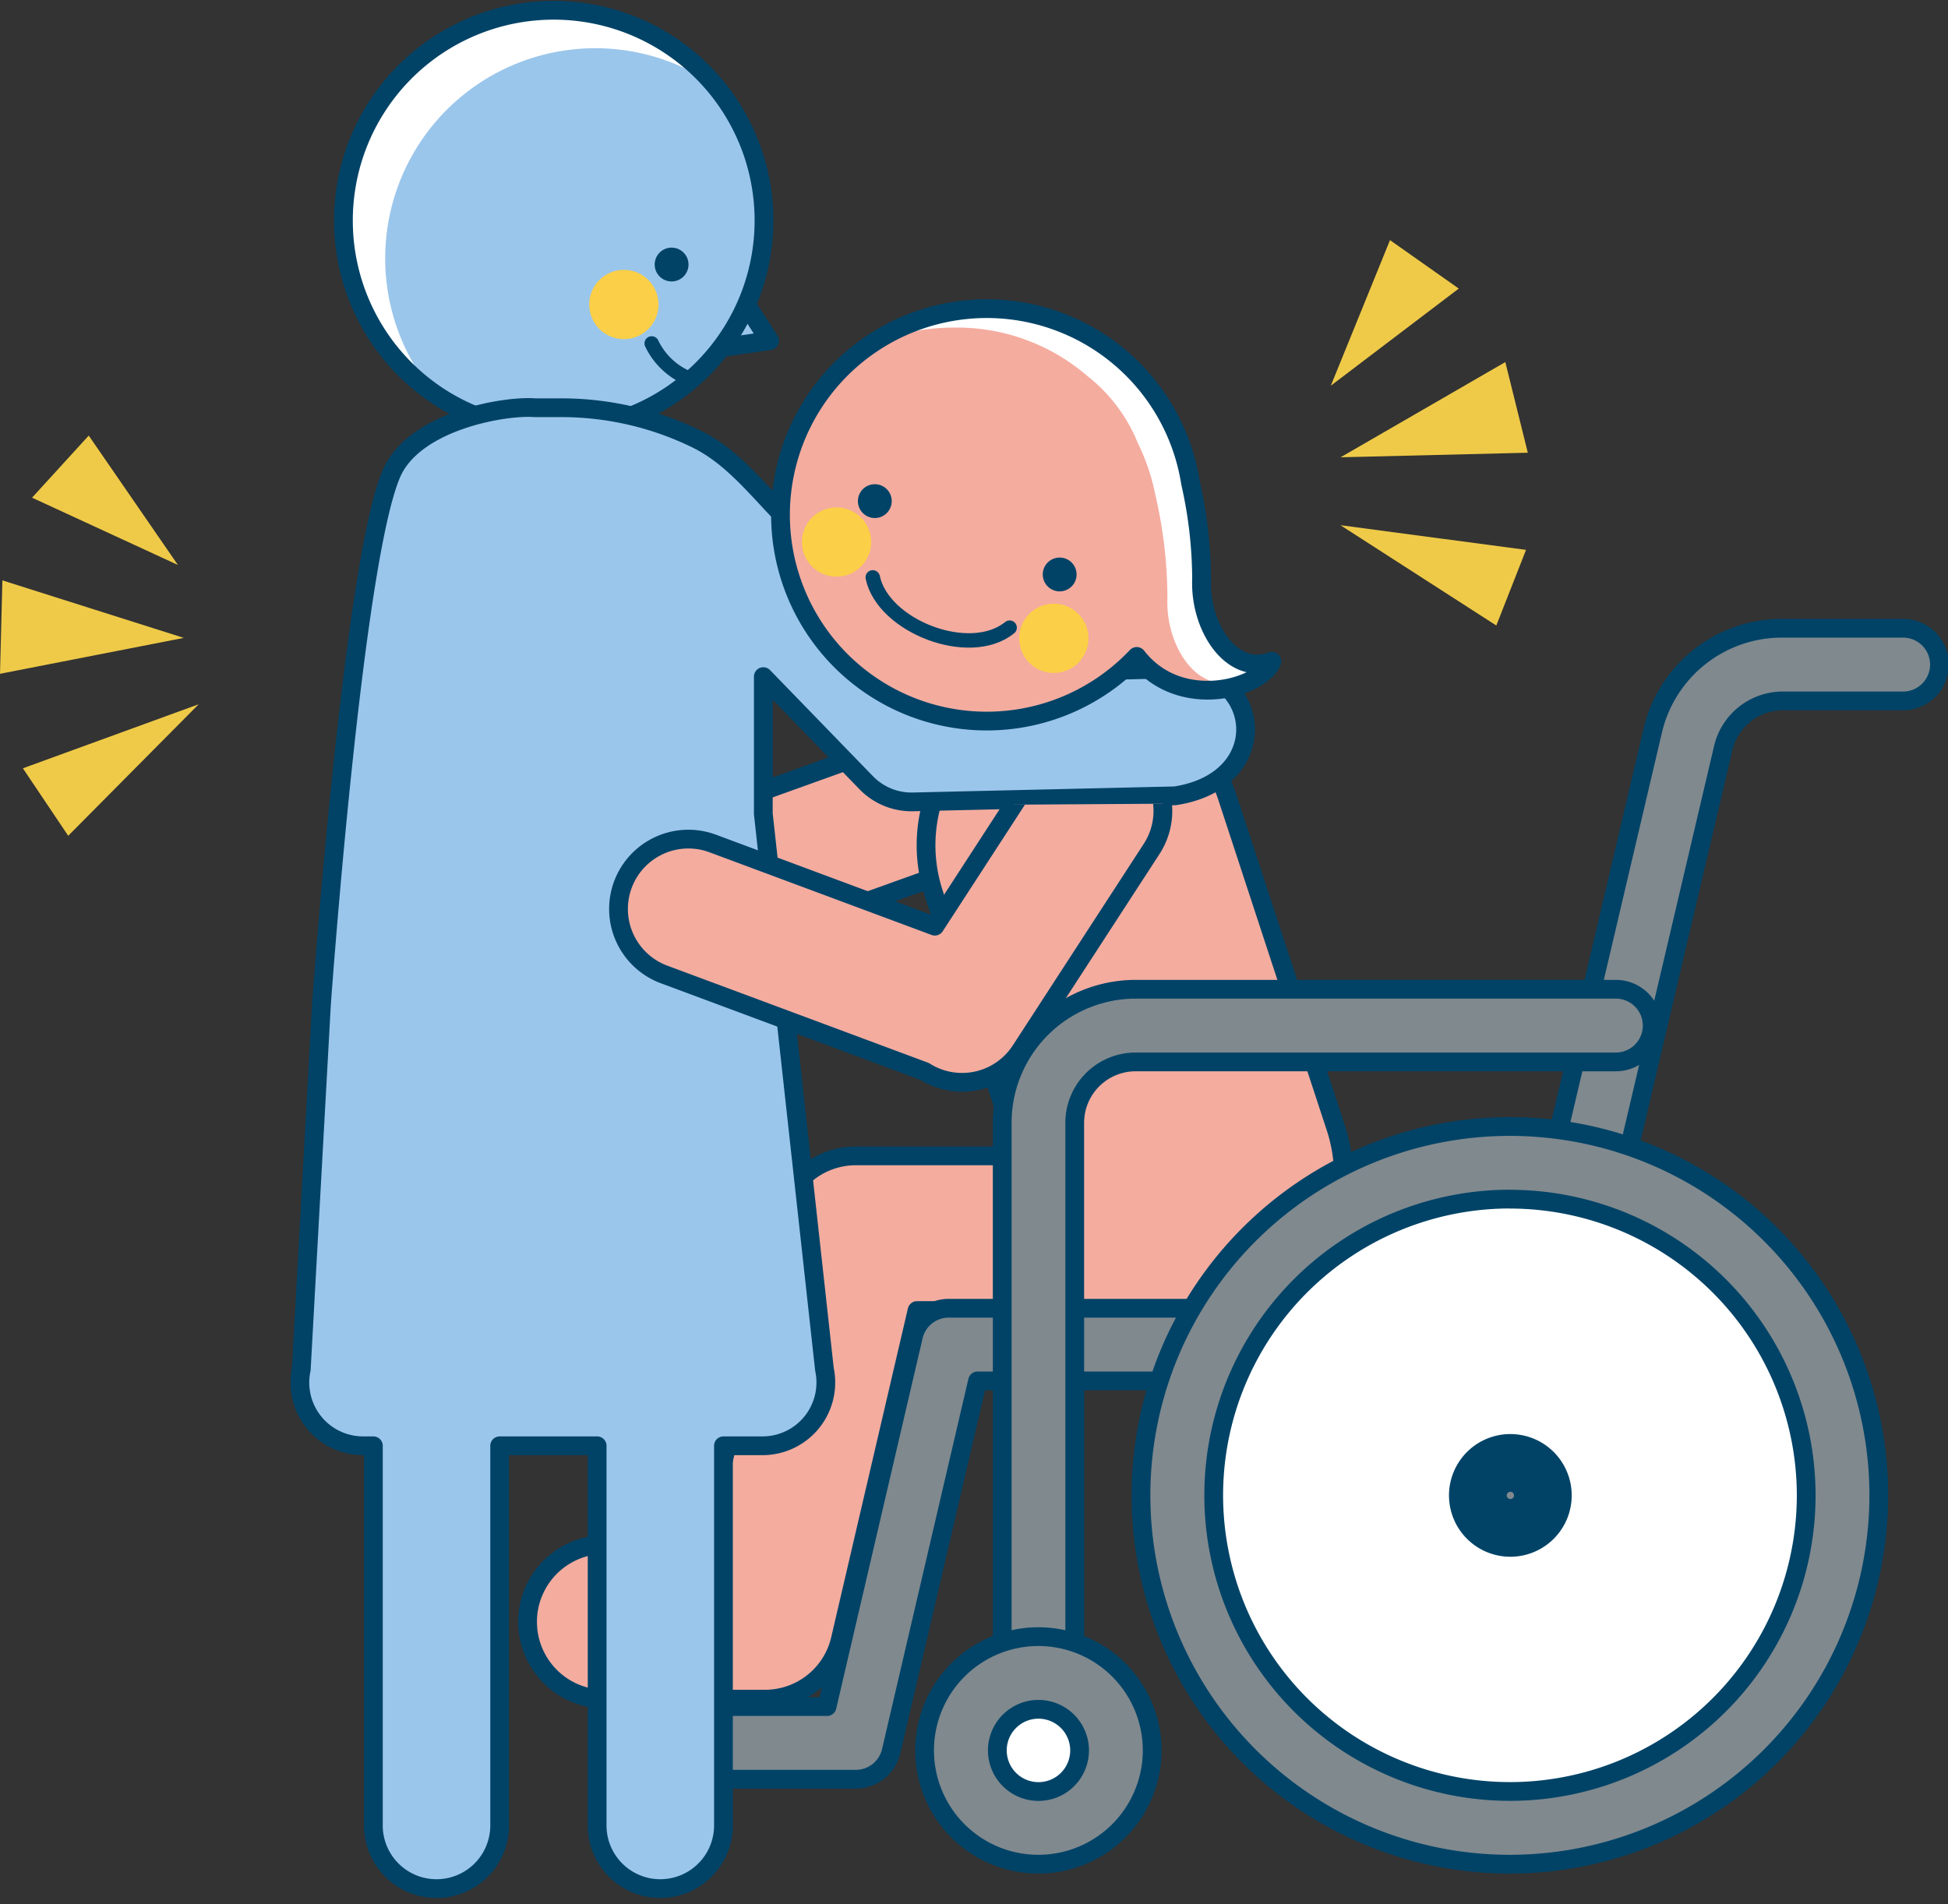
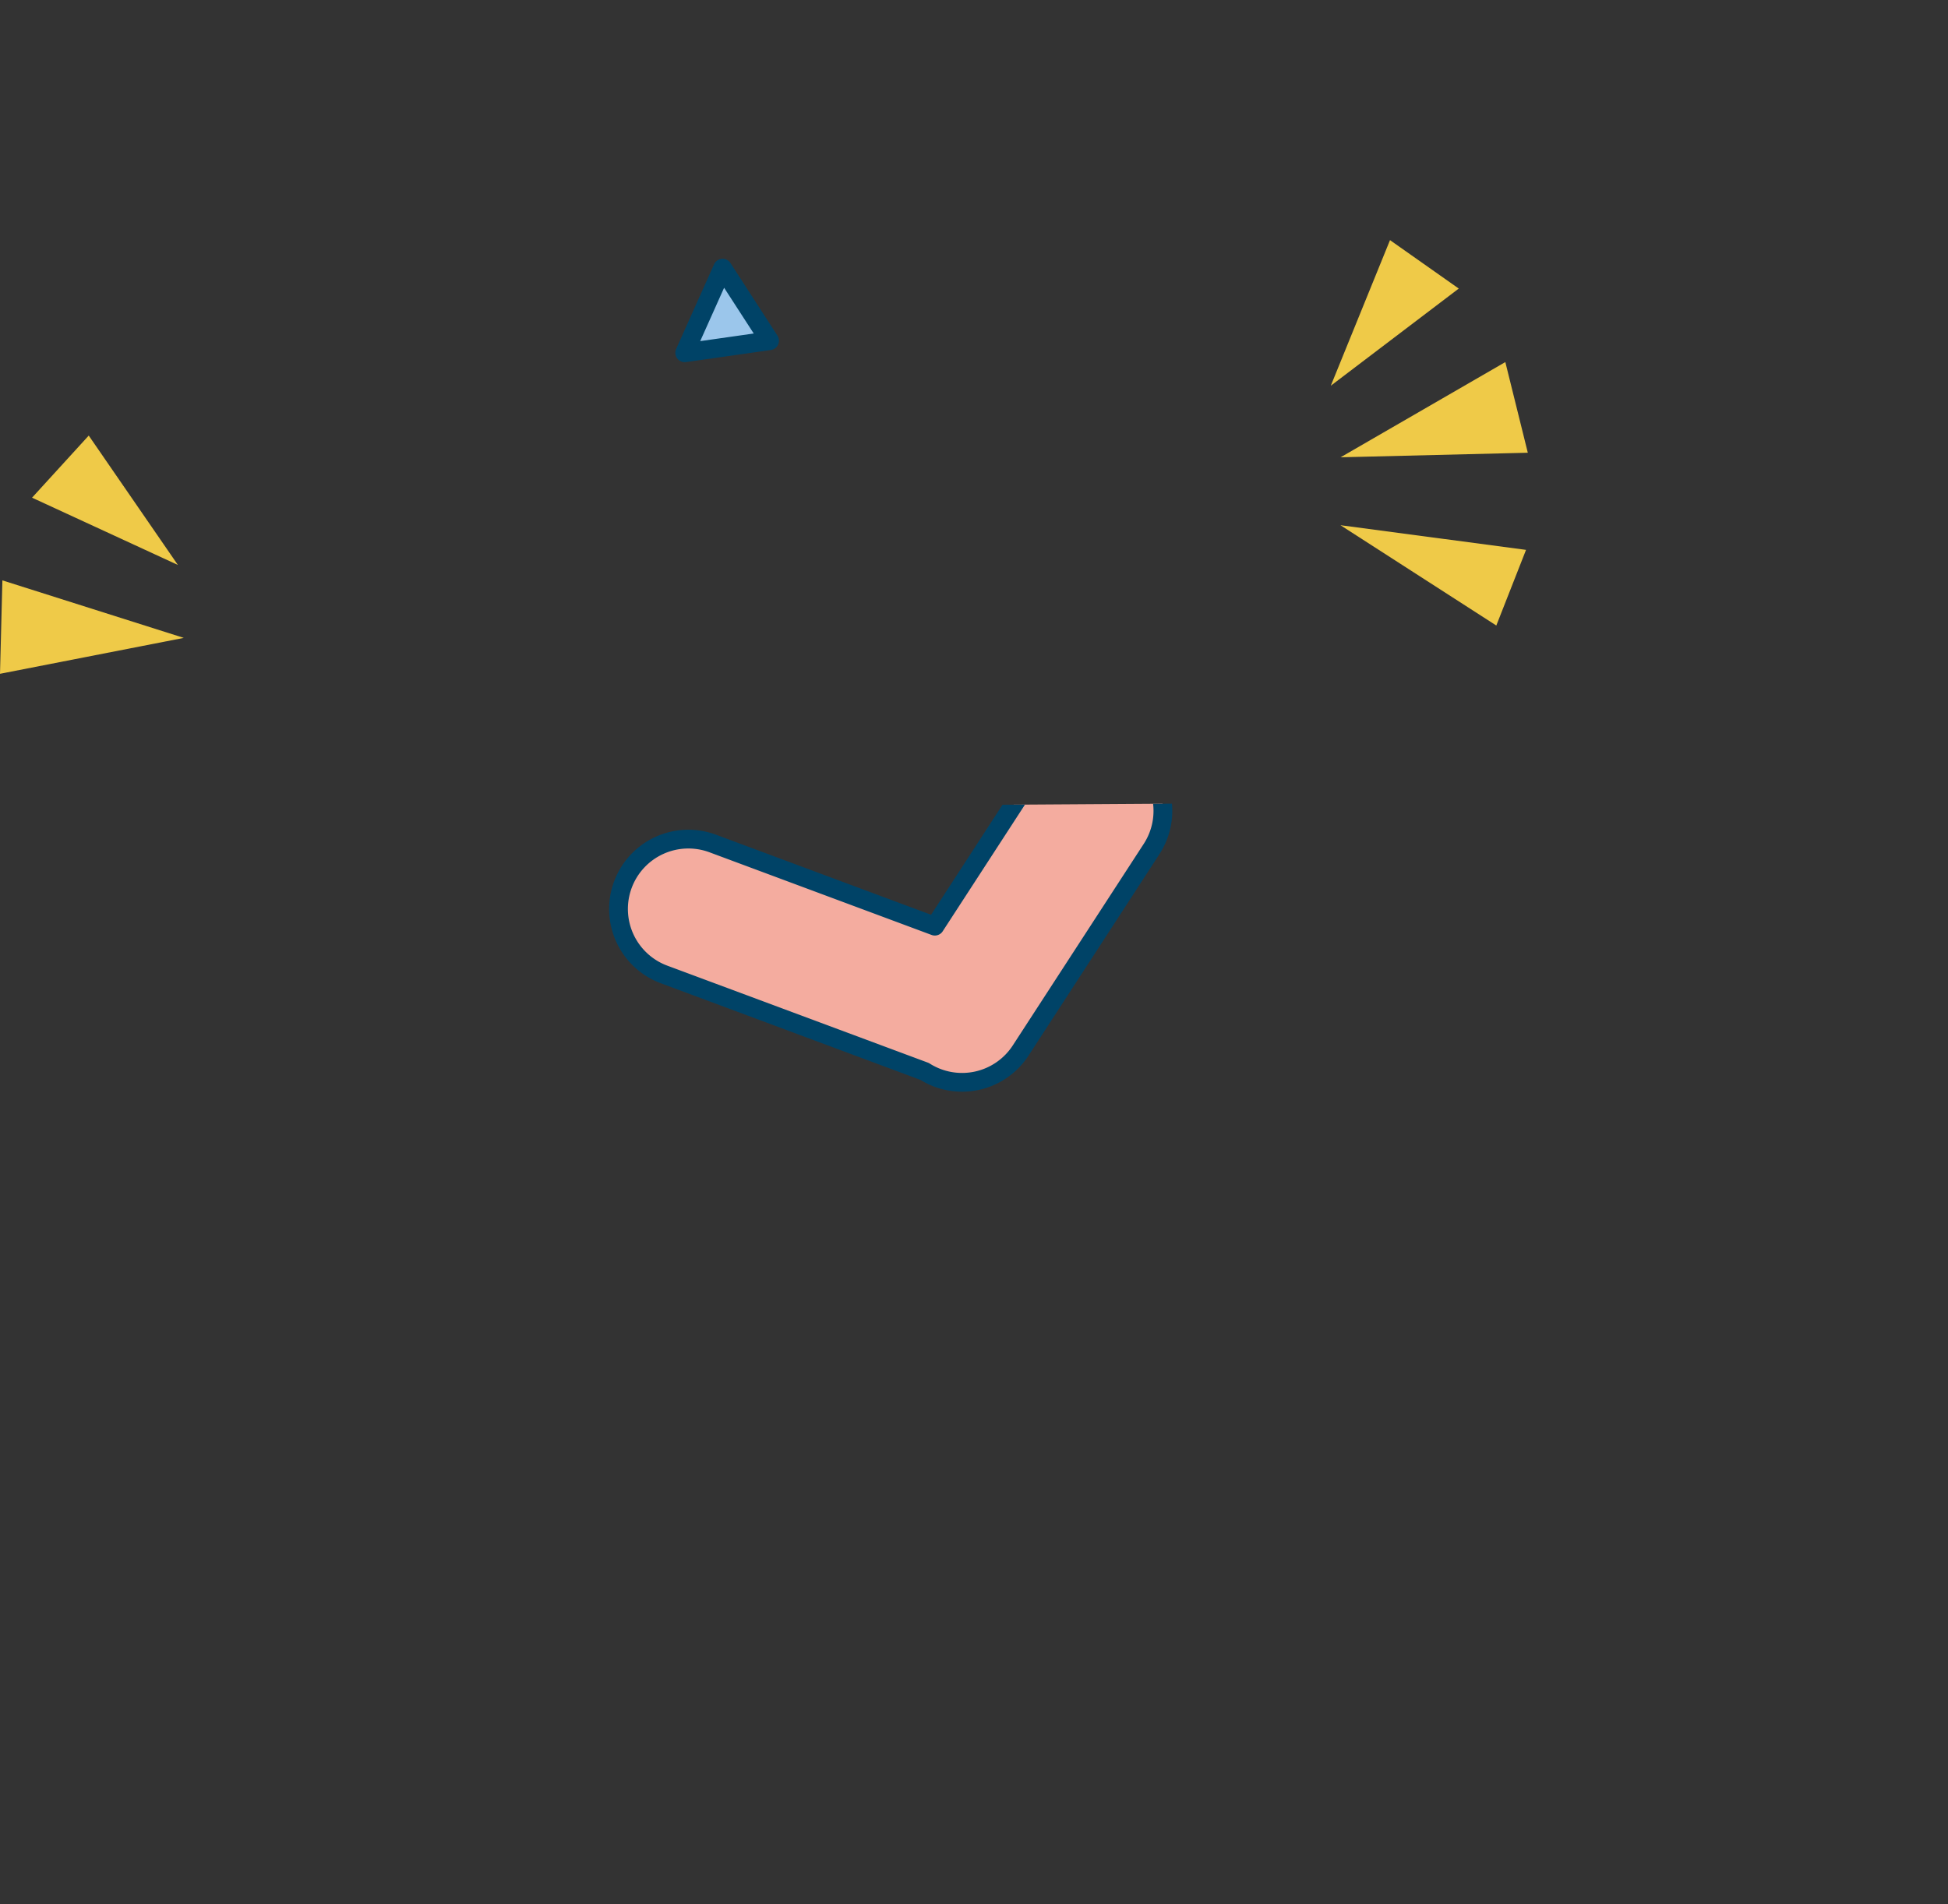
<svg xmlns="http://www.w3.org/2000/svg" id="イラスト6" width="135" height="132" viewBox="0 0 135 132">
  <rect x="0" y="0" width="135" height="132" fill="#333333" stroke="none" />
  <defs>
    <clipPath id="clip-path">
-       <rect id="長方形_3907" data-name="長方形 3907" width="135" height="132" fill="none" />
-     </clipPath>
+       </clipPath>
    <clipPath id="clip-path-2">
      <path id="パス_84919" data-name="パス 84919" d="M37.347,54.907V64.955L65.241,75,87.5,52.944l-30.924.2-6.666-1.411-5.155-.924Z" transform="translate(-37.347 -50.81)" fill="none" />
    </clipPath>
  </defs>
-   <path id="パス_84883" data-name="パス 84883" d="M13.684,46.317,4.641,55.434,1.5,50.757Z" transform="translate(0.086 2.498)" fill="#efca48" />
  <path id="パス_84884" data-name="パス 84884" d="M0,44.639,12.737,42.15.166,38.164Z" transform="translate(0 2.065)" fill="#efca48" />
  <path id="パス_84885" data-name="パス 84885" d="M12.207,37.607,2.1,32.944l3.929-4.305Z" transform="translate(0.121 1.553)" fill="#efca48" />
  <path id="パス_84886" data-name="パス 84886" d="M88.283,34.534l10.8,6.953,2.06-5.244Z" transform="translate(4.614 1.871)" fill="#efca48" />
  <path id="パス_84887" data-name="パス 84887" d="M88.292,30.4l12.974-.316L99.708,23.8Z" transform="translate(4.614 1.297)" fill="#efca48" />
  <path id="パス_84888" data-name="パス 84888" d="M87.632,25.808,96.5,19.074l-4.765-3.357Z" transform="translate(4.595 0.928)" fill="#efca48" />
  <path id="パス_84889" data-name="パス 84889" d="M47.709,17.555l-2.627,5.867,5.882-.838Z" transform="translate(2.369 1.033)" fill="#9bc6eb" />
  <path id="パス_84890" data-name="パス 84890" d="M47.709,17.555l-2.627,5.867,5.882-.838Z" transform="translate(2.369 1.033)" fill="none" stroke="#004367" stroke-linejoin="round" stroke-width="1.3" />
  <g id="グループ_27676" data-name="グループ 27676">
    <g id="グループ_27675" data-name="グループ 27675" clip-path="url(#clip-path)">
      <path id="パス_84891" data-name="パス 84891" d="M37.165,29.8A14.573,14.573,0,1,0,22.607,15.225,14.569,14.569,0,0,0,37.165,29.8" transform="translate(1.193 0.058)" fill="#9bc6eb" />
      <path id="パス_84892" data-name="パス 84892" d="M45.353,24.947A4.915,4.915,0,0,1,42.9,22.57" transform="translate(2.264 1.235)" fill="none" stroke="#004367" stroke-linecap="round" stroke-linejoin="round" stroke-width="1" />
      <path id="パス_84893" data-name="パス 84893" d="M40.06,3.284A14.5,14.5,0,0,1,48.321,5.86,14.563,14.563,0,1,0,28.914,27.222,14.569,14.569,0,0,1,40.06,3.284" transform="translate(1.193 0.058)" fill="#fff" />
      <path id="パス_84894" data-name="パス 84894" d="M37.165,29.8A14.573,14.573,0,1,0,22.607,15.225,14.569,14.569,0,0,0,37.165,29.8Z" transform="translate(1.193 0.058)" fill="none" stroke="#004367" stroke-linejoin="round" stroke-width="1.3" />
      <path id="パス_84895" data-name="パス 84895" d="M41.751,60.59a4.825,4.825,0,0,1,2.91-6.169l18.932-6.8a4.823,4.823,0,0,1,3.253,9.082L47.915,63.5a4.819,4.819,0,0,1-6.164-2.912" transform="translate(2.188 2.566)" fill="#f4ac9f" />
      <path id="パス_84896" data-name="パス 84896" d="M41.751,60.59a4.825,4.825,0,0,1,2.91-6.169l18.932-6.8a4.823,4.823,0,0,1,3.253,9.082L47.915,63.5A4.819,4.819,0,0,1,41.751,60.59Z" transform="translate(2.188 2.566)" fill="none" stroke="#004367" stroke-linejoin="round" stroke-width="1.3" />
      <line id="線_335" data-name="線 335" x2="7.517" y2="22.908" transform="translate(74.881 58.588)" fill="#fff" />
      <path id="パス_84897" data-name="パス 84897" d="M90.456,83.108a10.669,10.669,0,0,0,.276-7.422L83.215,52.776a10.7,10.7,0,1,0-20.333,6.7l5.966,18.182H57.473A5.356,5.356,0,0,0,52.258,81.8l-5.315,22.795H40.089a5.36,5.36,0,0,0,0,10.72h11.1a5.357,5.357,0,0,0,5.215-4.142l5.315-22.795H75.355a10.658,10.658,0,0,0,10.592-.084,5.34,5.34,0,0,0,4.509-5.185" transform="translate(1.833 2.462)" fill="#f4ac9f" />
      <path id="パス_84898" data-name="パス 84898" d="M90.456,83.108a10.669,10.669,0,0,0,.276-7.422L83.215,52.776a10.7,10.7,0,1,0-20.333,6.7l5.966,18.182H57.473A5.356,5.356,0,0,0,52.258,81.8l-5.315,22.795H40.089a5.36,5.36,0,0,0,0,10.72h11.1a5.357,5.357,0,0,0,5.215-4.142l5.315-22.795H75.355a10.658,10.658,0,0,0,10.592-.084A5.34,5.34,0,0,0,90.456,83.108Z" transform="translate(1.833 2.462)" fill="none" stroke="#004367" stroke-linejoin="round" stroke-width="1.3" />
      <path id="パス_84899" data-name="パス 84899" d="M99.552,103.927a2.594,2.594,0,0,1-.578-.066,2.519,2.519,0,0,1-1.873-3.028L109.4,48.482a9.189,9.189,0,0,1,9.012-7.177h8.358a2.518,2.518,0,0,1,0,5.037h-8.358a4.241,4.241,0,0,0-4.11,3.273L102,101.985a2.517,2.517,0,0,1-2.447,1.942" transform="translate(5.12 2.242)" fill="#80898e" />
      <path id="パス_84900" data-name="パス 84900" d="M99.552,103.927a2.594,2.594,0,0,1-.578-.066,2.519,2.519,0,0,1-1.873-3.028L109.4,48.482a9.189,9.189,0,0,1,9.012-7.177h8.358a2.518,2.518,0,0,1,0,5.037h-8.358a4.241,4.241,0,0,0-4.11,3.273L102,101.985A2.517,2.517,0,0,1,99.552,103.927Z" transform="translate(5.12 2.242)" fill="none" stroke="#004367" stroke-linejoin="round" stroke-width="1.3" />
      <path id="パス_84901" data-name="パス 84901" d="M56.935,118.684H47.571a2.518,2.518,0,0,1,0-5.036h7.368l5.986-25.666a2.515,2.515,0,0,1,2.449-1.945H104.73a2.518,2.518,0,0,1,0,5.036H65.37l-5.985,25.665a2.517,2.517,0,0,1-2.45,1.946" transform="translate(2.377 4.644)" fill="#80898e" />
      <path id="パス_84902" data-name="パス 84902" d="M56.935,118.684H47.571a2.518,2.518,0,0,1,0-5.036h7.368l5.986-25.666a2.515,2.515,0,0,1,2.449-1.945H104.73a2.518,2.518,0,0,1,0,5.036H65.37l-5.985,25.665A2.517,2.517,0,0,1,56.935,118.684Z" transform="translate(2.377 4.644)" fill="none" stroke="#004367" stroke-linejoin="round" stroke-width="1.3" />
      <path id="パス_84903" data-name="パス 84903" d="M68.489,120.33a2.516,2.516,0,0,1-2.515-2.518V74.31a9.261,9.261,0,0,1,9.245-9.257H108.5a2.518,2.518,0,0,1,0,5.036H75.219A4.223,4.223,0,0,0,71,74.31v43.5a2.516,2.516,0,0,1-2.515,2.518" transform="translate(3.481 3.517)" fill="#80898e" />
      <path id="パス_84904" data-name="パス 84904" d="M68.489,120.33a2.516,2.516,0,0,1-2.515-2.518V74.31a9.261,9.261,0,0,1,9.245-9.257H108.5a2.518,2.518,0,0,1,0,5.036H75.219A4.223,4.223,0,0,0,71,74.31v43.5A2.516,2.516,0,0,1,68.489,120.33Z" transform="translate(3.481 3.517)" fill="none" stroke="#004367" stroke-linejoin="round" stroke-width="1.3" />
      <path id="パス_84905" data-name="パス 84905" d="M77.55,99.521a23.026,23.026,0,1,1,23.029,23.048A23.038,23.038,0,0,1,77.55,99.521" transform="translate(4.092 4.13)" fill="#fff" />
      <path id="パス_84906" data-name="パス 84906" d="M100.7,125.214a25.566,25.566,0,1,1,25.538-25.566A25.585,25.585,0,0,1,100.7,125.214m0-46.1a20.53,20.53,0,1,0,20.507,20.529A20.545,20.545,0,0,0,100.7,79.119" transform="translate(3.966 4.002)" fill="#80898e" />
      <path id="パス_84907" data-name="パス 84907" d="M100.7,125.214a25.566,25.566,0,1,1,25.538-25.566A25.585,25.585,0,0,1,100.7,125.214Zm0-46.1a20.53,20.53,0,1,0,20.507,20.529A20.545,20.545,0,0,0,100.7,79.119Z" transform="translate(3.966 4.002)" fill="none" stroke="#004367" stroke-linejoin="round" stroke-width="1.3" />
      <path id="パス_84908" data-name="パス 84908" d="M97.285,98.461a2.252,2.252,0,1,1,2.252,2.255,2.252,2.252,0,0,1-2.252-2.255" transform="translate(5.133 5.19)" fill="#80898e" />
      <path id="パス_84909" data-name="パス 84909" d="M97.285,98.461a2.252,2.252,0,1,1,2.252,2.255A2.252,2.252,0,0,1,97.285,98.461Z" transform="translate(5.133 5.19)" fill="none" stroke="#004367" stroke-linejoin="round" stroke-width="4" />
-       <path id="パス_84910" data-name="パス 84910" d="M63.266,115.4a5.364,5.364,0,1,1,5.366,5.368,5.365,5.365,0,0,1-5.366-5.368" transform="translate(3.338 5.933)" fill="#fff" />
      <path id="パス_84911" data-name="パス 84911" d="M68.758,123.412a7.886,7.886,0,1,1,7.878-7.885,7.892,7.892,0,0,1-7.878,7.885m0-10.736a2.85,2.85,0,1,0,2.848,2.851,2.855,2.855,0,0,0-2.848-2.851" transform="translate(3.212 5.804)" fill="#80898e" />
      <path id="パス_84912" data-name="パス 84912" d="M68.758,123.412a7.886,7.886,0,1,1,7.878-7.885A7.892,7.892,0,0,1,68.758,123.412Zm0-10.736a2.85,2.85,0,1,0,2.848,2.851A2.855,2.855,0,0,0,68.758,112.676Z" transform="translate(3.212 5.804)" fill="none" stroke="#004367" stroke-linejoin="round" stroke-width="1.3" />
      <path id="パス_84913" data-name="パス 84913" d="M79.773,44.909c-.206.02-15.848.389-15.848.389L53.841,34.9c-2.23-2.209-3.939-4.585-6.538-5.894A21.3,21.3,0,0,0,37.889,26.8H36.028c-2.05-.166-8.366.887-9.945,4.575-2.668,6.228-4.845,36.762-4.845,36.762l-1.4,25.32a4.381,4.381,0,0,0,4.279,5.295h.717V125.07a4.376,4.376,0,1,0,8.753,0V98.752h6.755V125.07a4.376,4.376,0,1,0,8.753,0V98.752h2.718a4.385,4.385,0,0,0,4.282-5.295L51.858,54.944V45.438l7.131,7.354a4.379,4.379,0,0,0,3.289,1.328L80.4,53.7c7.24-1.122,5.919-9.415-.625-8.79" transform="translate(1.041 1.462)" fill="#9bc6eb" />
      <path id="パス_84914" data-name="パス 84914" d="M79.773,44.909c-.206.02-15.848.389-15.848.389L53.841,34.9c-2.23-2.209-3.939-4.585-6.538-5.894A21.3,21.3,0,0,0,37.889,26.8H36.028c-2.05-.166-8.366.887-9.945,4.575-2.668,6.228-4.845,36.762-4.845,36.762l-1.4,25.32a4.381,4.381,0,0,0,4.279,5.295h.717V125.07a4.376,4.376,0,1,0,8.753,0V98.752h6.755V125.07a4.376,4.376,0,1,0,8.753,0V98.752h2.718a4.385,4.385,0,0,0,4.282-5.295L51.858,54.944V45.438l7.131,7.354a4.379,4.379,0,0,0,3.289,1.328L80.4,53.7C87.638,52.577,86.317,44.284,79.773,44.909Z" transform="translate(1.041 1.462)" fill="none" stroke="#004367" stroke-linejoin="round" stroke-width="1.3" />
      <path id="パス_84915" data-name="パス 84915" d="M80.558,39.058a31.96,31.96,0,0,0-.844-7.213,14.224,14.224,0,0,0-1.2-3.545,11.275,11.275,0,0,0-3.486-4.653l0,.119a14.294,14.294,0,1,0,1.038,20.62c3.02,3.891,8.72,2.158,9.362.335-2.764,1.054-5-2.371-4.869-5.664" transform="translate(2.713 1.112)" fill="#f4ac9f" />
      <path id="パス_84916" data-name="パス 84916" d="M85.117,44.722c-2.763,1.054-5-2.371-4.869-5.664a31.959,31.959,0,0,0-.844-7.213,14.225,14.225,0,0,0-1.2-3.545,11.275,11.275,0,0,0-3.486-4.653l0,.119a14.232,14.232,0,0,0-17.413-.97,14.2,14.2,0,0,1,5.715-1.2,13.824,13.824,0,0,1,9.242,3.294l.089.074a11.275,11.275,0,0,1,3.486,4.653,14.224,14.224,0,0,1,1.2,3.545,31.96,31.96,0,0,1,.844,7.213c-.132,3.293,2.106,6.717,4.869,5.664a1.588,1.588,0,0,1-.275.451,3.77,3.77,0,0,0,2.643-1.768" transform="translate(3.024 1.112)" fill="#fff" />
    </g>
  </g>
  <g id="グループ_27678" data-name="グループ 27678" transform="translate(39.213 53.519)">
    <g id="グループ_27677" data-name="グループ 27677" clip-path="url(#clip-path-2)">
      <path id="パス_84917" data-name="パス 84917" d="M76.32,49.556a4.841,4.841,0,0,0-6.7,1.423l-6.9,10.626L47.367,55.89a4.842,4.842,0,1,0-3.379,9.075l18.023,6.709a4.84,4.84,0,0,0,6.654-1.447l9.077-13.974a4.841,4.841,0,0,0-1.422-6.7" transform="translate(-37.146 -50.927)" fill="#f4ac9f" />
      <path id="パス_84918" data-name="パス 84918" d="M76.32,49.556a4.841,4.841,0,0,0-6.7,1.423l-6.9,10.626L47.367,55.89a4.842,4.842,0,1,0-3.379,9.075l18.023,6.709a4.84,4.84,0,0,0,6.654-1.447l9.077-13.974A4.841,4.841,0,0,0,76.32,49.556Z" transform="translate(-37.146 -50.927)" fill="none" stroke="#004367" stroke-linejoin="round" stroke-width="1.3" />
    </g>
  </g>
  <g id="グループ_27680" data-name="グループ 27680">
    <g id="グループ_27679" data-name="グループ 27679" clip-path="url(#clip-path)">
      <path id="パス_84920" data-name="パス 84920" d="M80.558,39.058a30.544,30.544,0,0,0-.766-6.7,14.294,14.294,0,1,0-3.727,12.03c3.02,3.891,8.72,2.158,9.362.335C82.664,45.776,80.427,42.351,80.558,39.058Z" transform="translate(2.713 1.112)" fill="none" stroke="#004367" stroke-linejoin="round" stroke-width="1.3" />
      <path id="パス_84921" data-name="パス 84921" d="M57.452,37.959c.7,3.375,6.708,5.737,9.487,3.485" transform="translate(3.031 2.062)" fill="none" stroke="#004367" stroke-linecap="round" stroke-linejoin="round" stroke-width="1" />
      <path id="パス_84922" data-name="パス 84922" d="M58.8,33.208a1.172,1.172,0,1,1-.951-1.36,1.173,1.173,0,0,1,.951,1.36" transform="translate(2.98 1.733)" fill="#004367" />
      <path id="パス_84923" data-name="パス 84923" d="M45.423,17.645a1.172,1.172,0,1,1-.951-1.36,1.173,1.173,0,0,1,.951,1.36" transform="translate(2.274 0.897)" fill="#004367" />
      <path id="パス_84924" data-name="パス 84924" d="M70.969,38.033a1.172,1.172,0,1,1-.951-1.36,1.173,1.173,0,0,1,.951,1.36" transform="translate(3.622 1.992)" fill="#004367" />
      <path id="パス_84925" data-name="パス 84925" d="M57.552,36.176a2.4,2.4,0,1,1-1.944-2.782,2.4,2.4,0,0,1,1.944,2.782" transform="translate(2.785 1.815)" fill="#fbcf47" />
      <path id="パス_84926" data-name="パス 84926" d="M43.552,20.551a2.4,2.4,0,1,1-1.944-2.782,2.4,2.4,0,0,1,1.944,2.782" transform="translate(2.047 0.975)" fill="#fbcf47" />
      <path id="パス_84927" data-name="パス 84927" d="M71.855,42.509a2.4,2.4,0,1,1-1.944-2.782,2.4,2.4,0,0,1,1.944,2.782" transform="translate(3.54 2.155)" fill="#fbcf47" />
    </g>
  </g>
</svg>